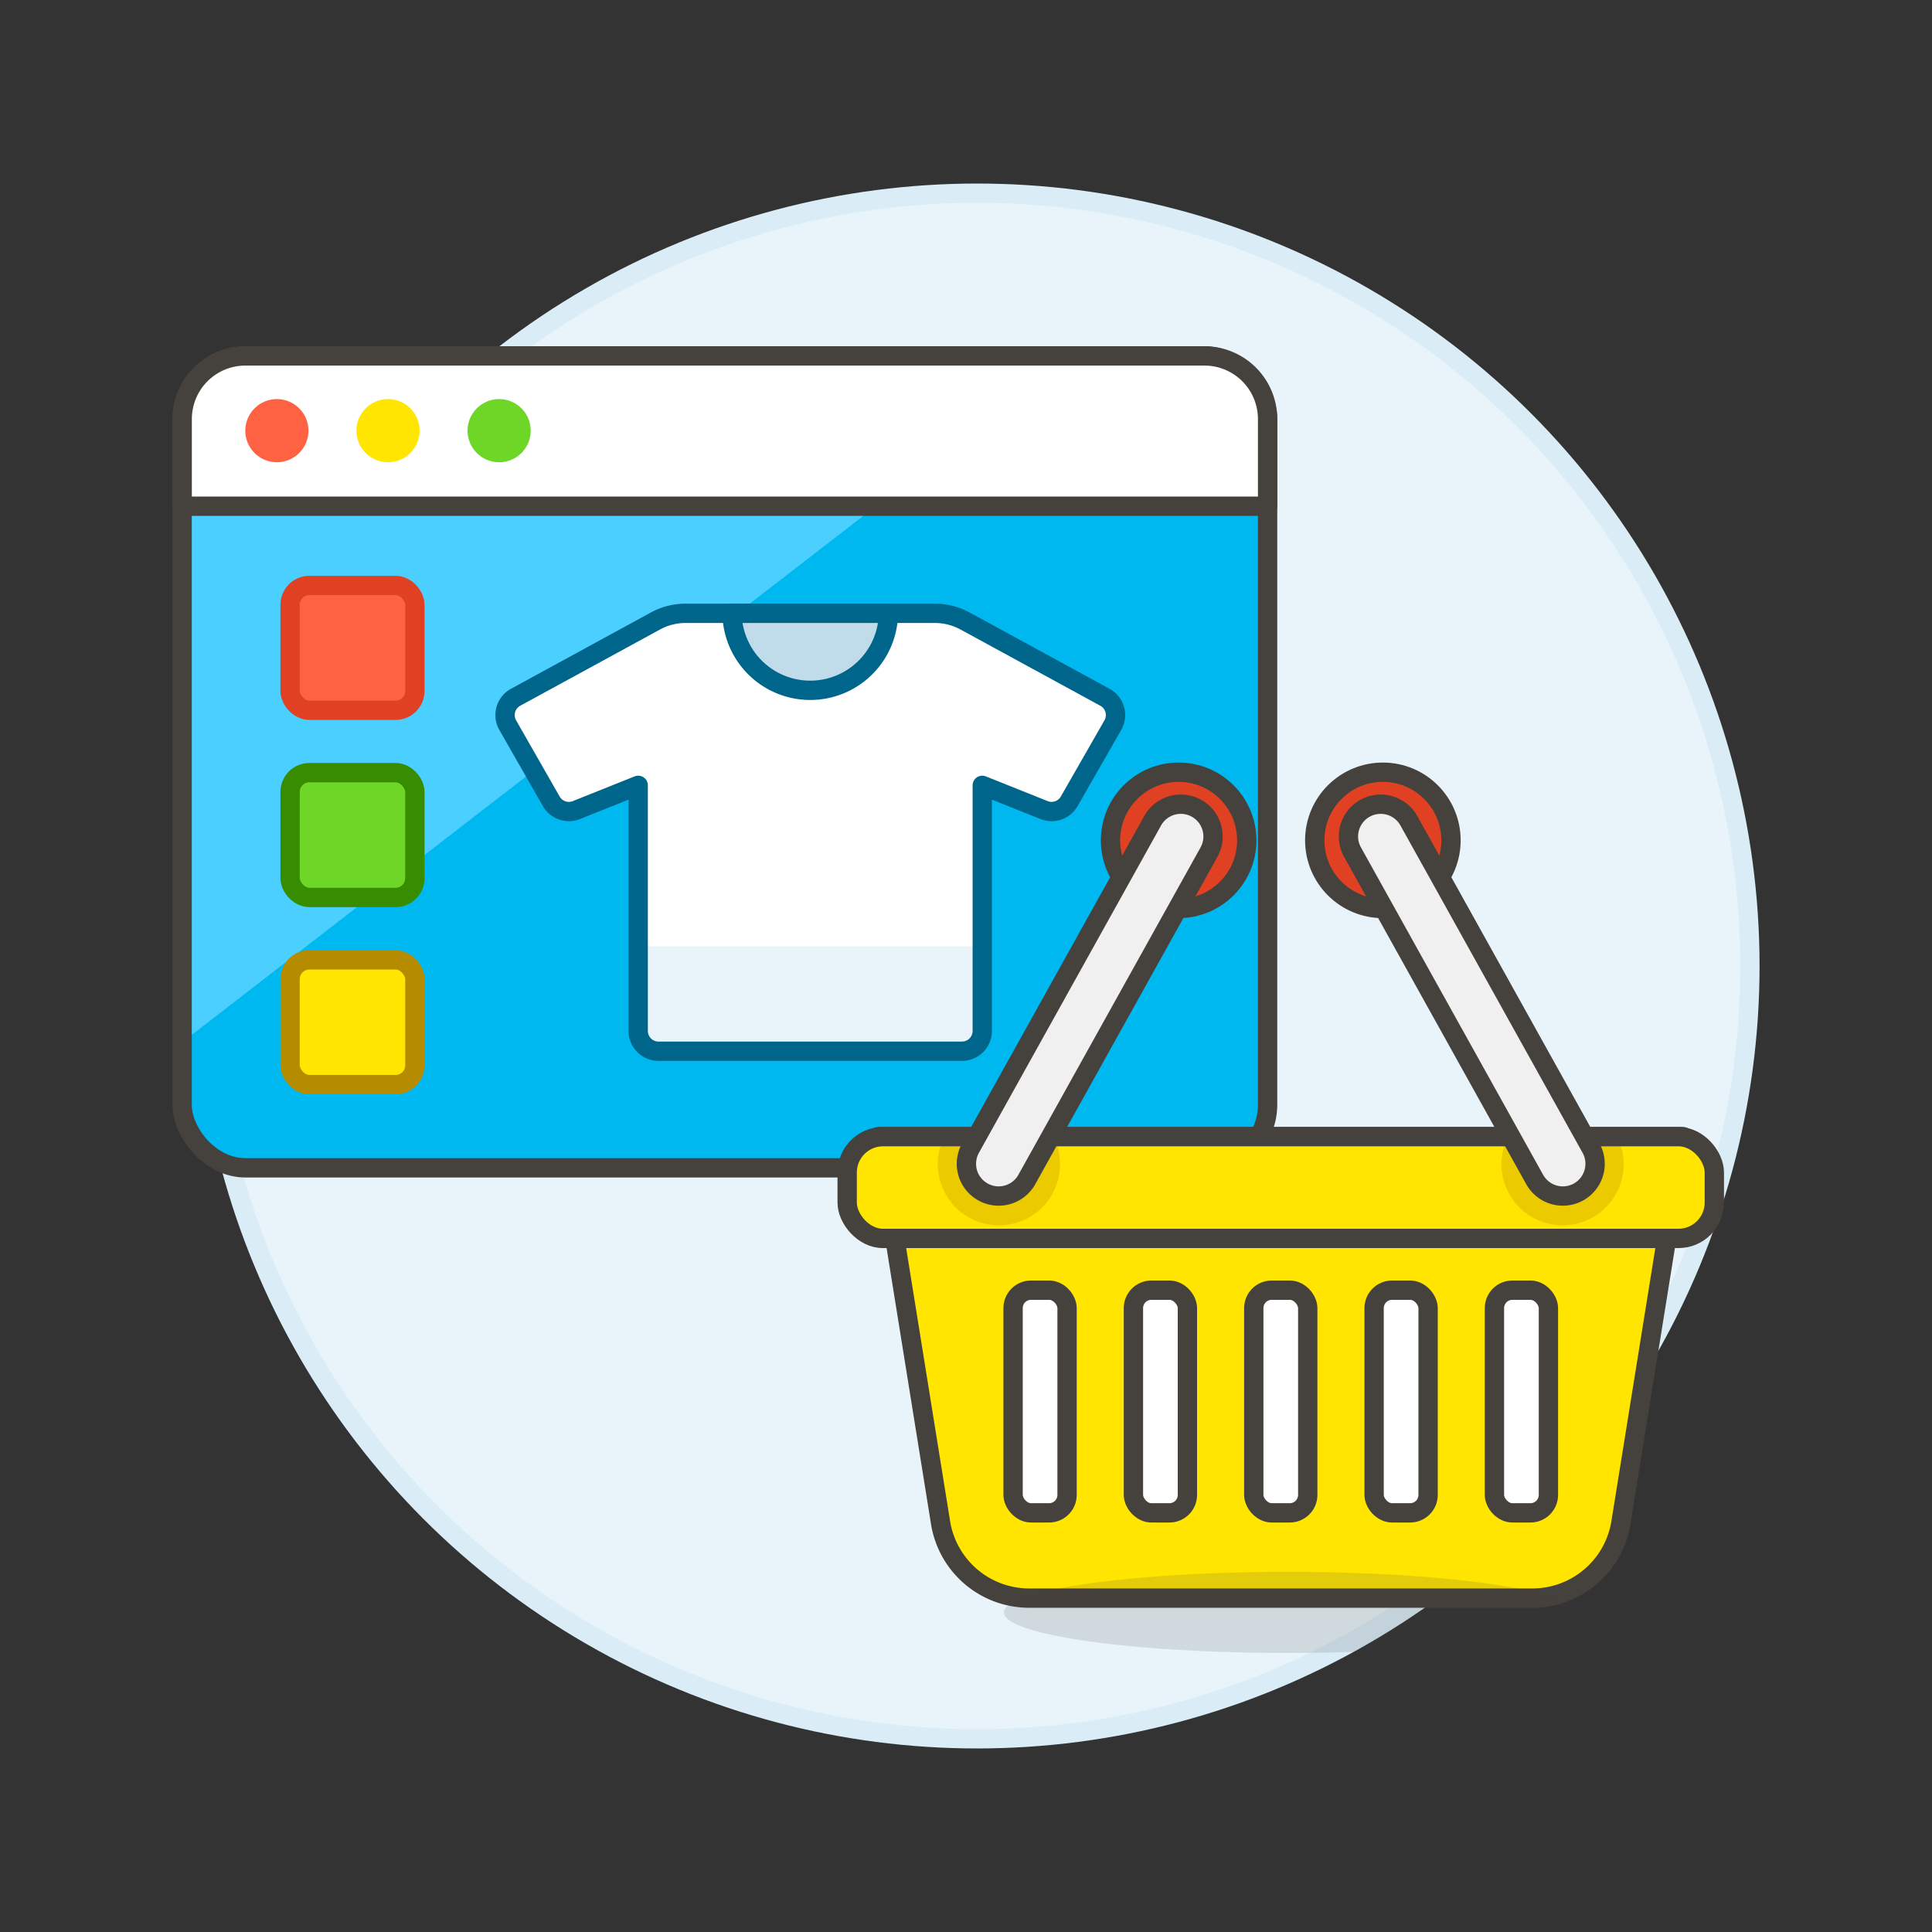
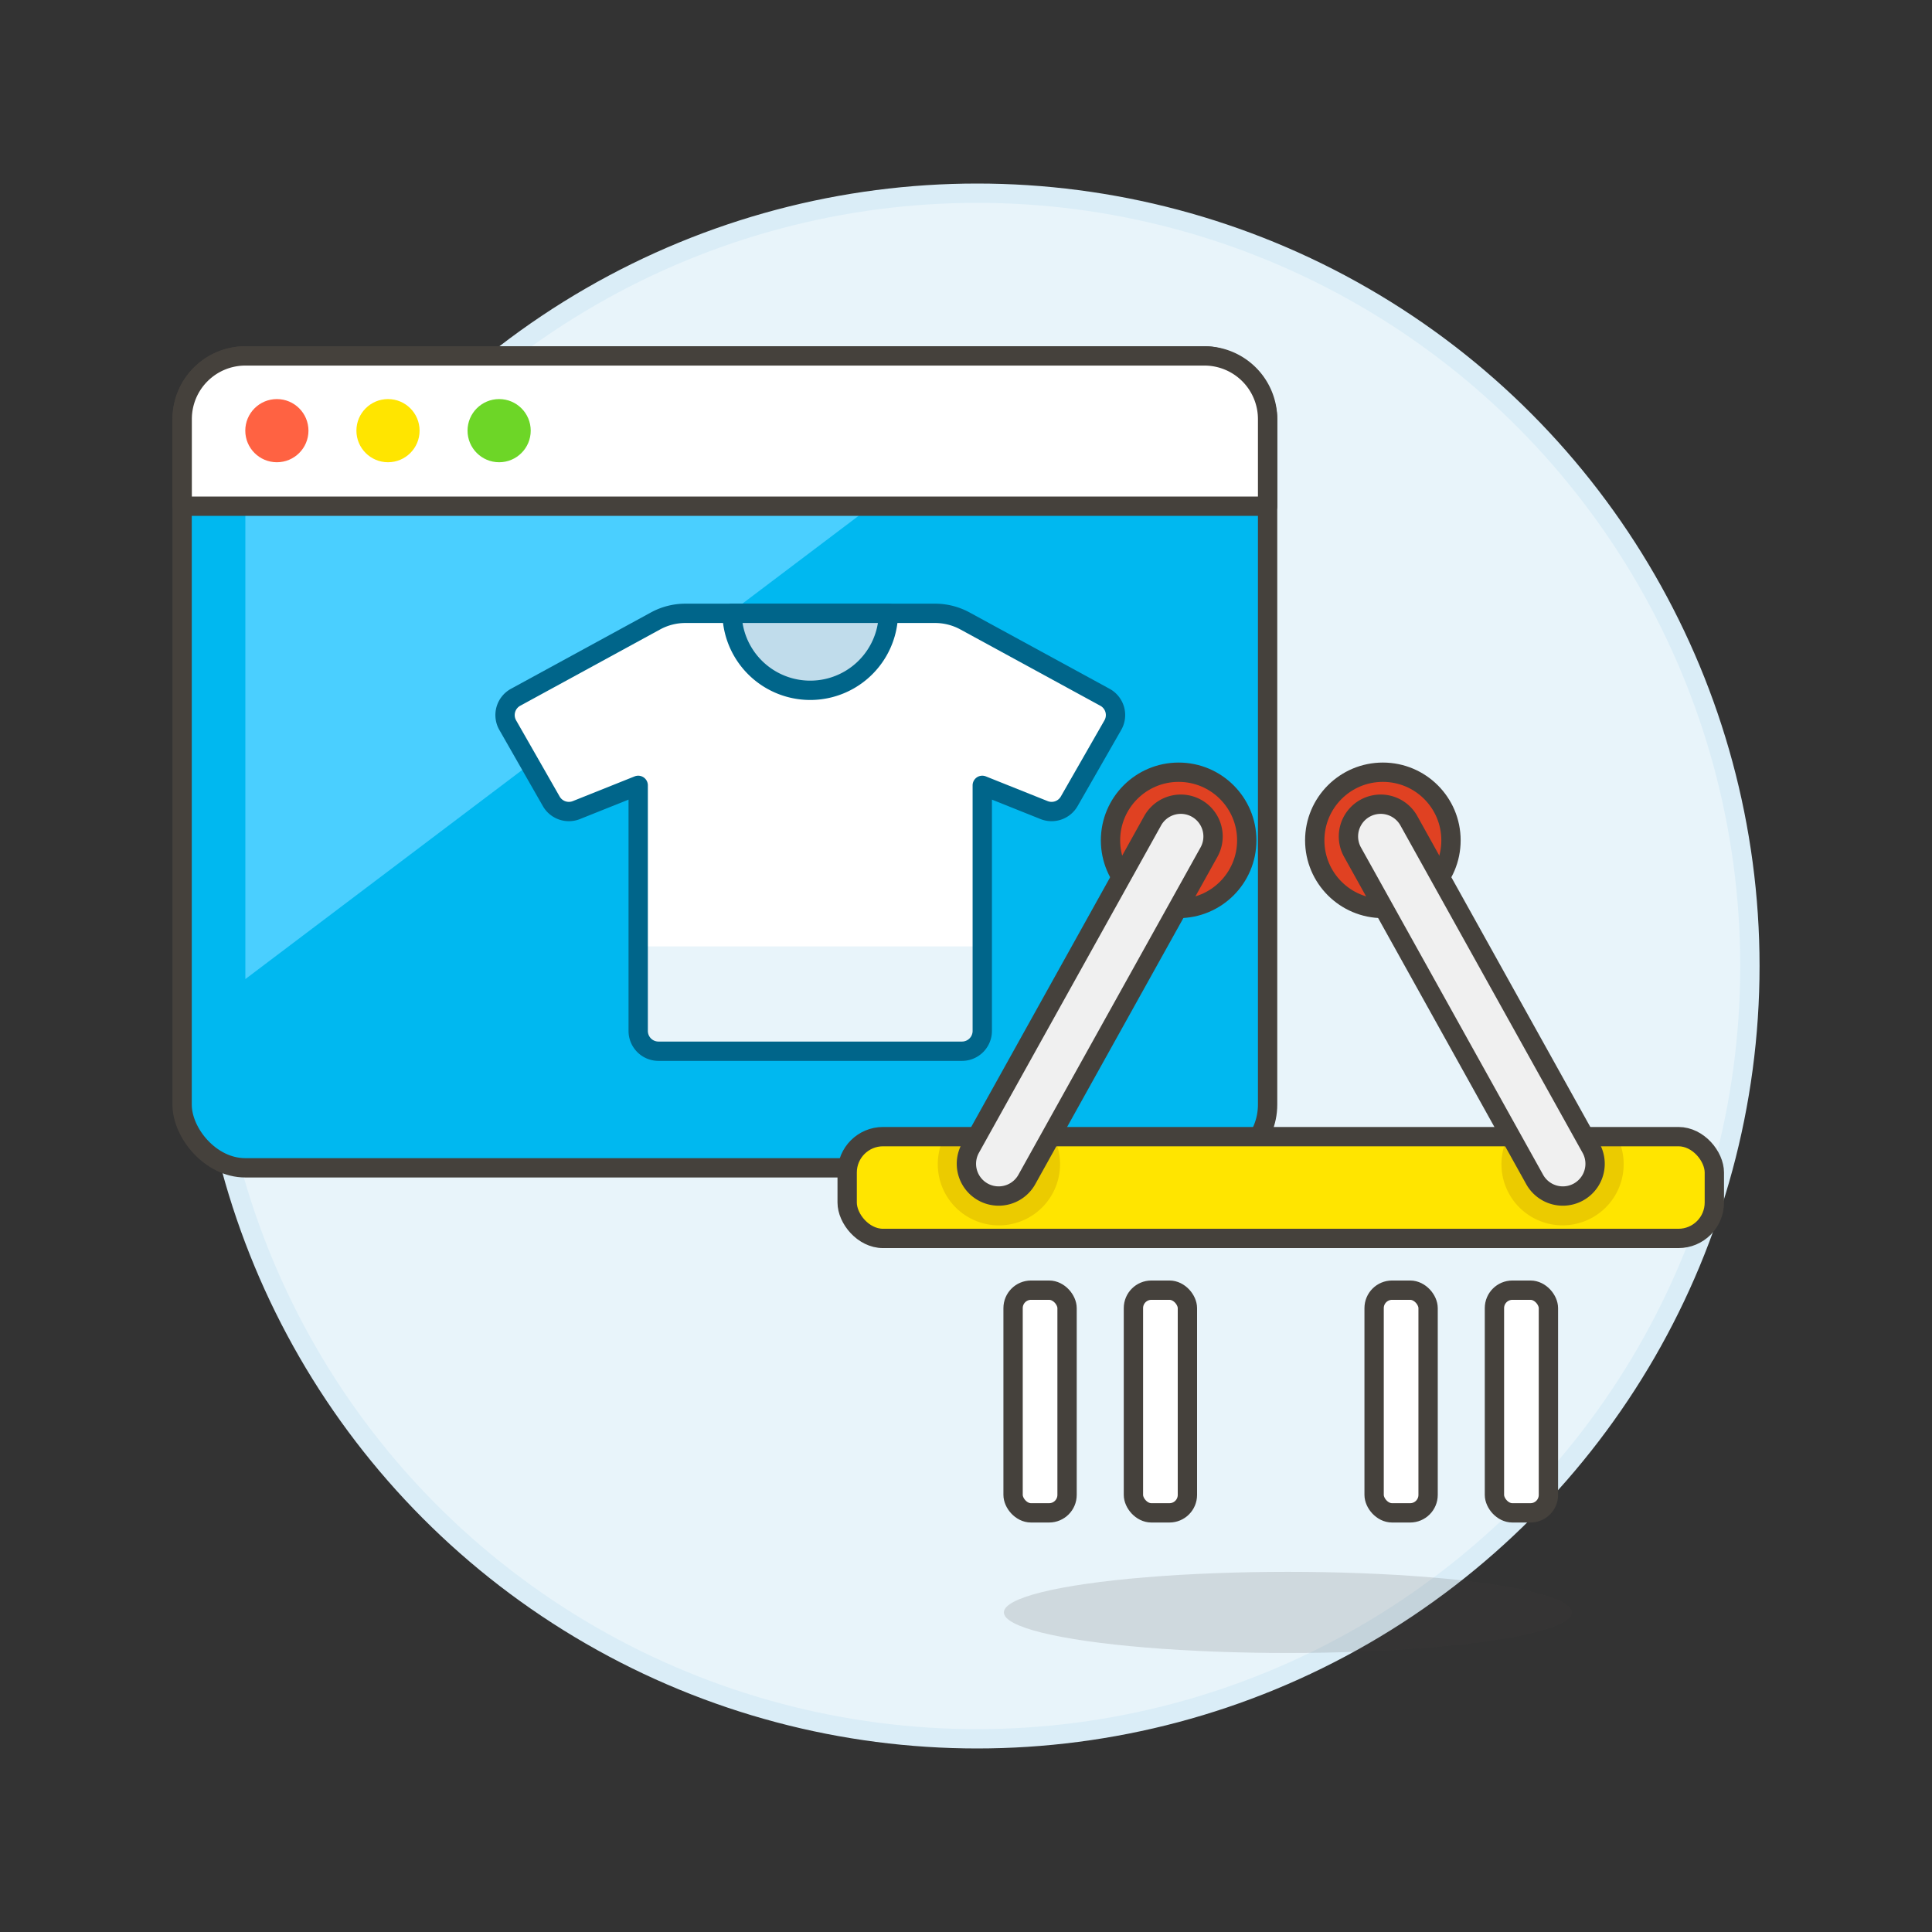
<svg xmlns="http://www.w3.org/2000/svg" viewBox="0 0 100 100">
  <rect x="0" y="0" width="100" height="100" fill="#333333" stroke="none" />
  <g class="nc-icon-wrapper">
    <defs />
    <circle class="a" cx="50.574" cy="50" r="40" fill="#e8f4fa" stroke="#daedf7" stroke-miterlimit="10" />
    <rect class="b" x="9.426" y="18.422" width="56.185" height="42.024" rx="3.27" ry="3.27" style="" fill="#00b8f0" />
-     <path class="c" d="M55.4 18.422H12.7a3.27 3.27 0 0 0-3.27 3.269v32.255z" style="" fill="#4acfff" />
+     <path class="c" d="M55.4 18.422H12.7v32.255z" style="" fill="#4acfff" />
    <rect class="d" x="9.426" y="18.422" width="56.185" height="42.024" rx="3.27" ry="3.27" fill="none" stroke="#45413c" stroke-linecap="round" stroke-linejoin="round" />
    <path class="e" d="M65.611 21.692a3.27 3.27 0 0 0-3.27-3.27H12.7a3.27 3.27 0 0 0-3.27 3.27V26.2h56.181z" style="" fill="#fff" />
    <path class="d" d="M65.611 21.692a3.27 3.27 0 0 0-3.27-3.27H12.7a3.27 3.27 0 0 0-3.27 3.27V26.2h56.181z" fill="none" stroke="#45413c" stroke-linecap="round" stroke-linejoin="round" />
    <circle class="f" cx="14.331" cy="22.291" r="1.635" style="" fill="#ff6242" />
    <circle class="g" cx="20.083" cy="22.291" r="1.635" style="" fill="#ffe500" />
    <circle class="h" cx="25.835" cy="22.291" r="1.635" style="" fill="#6dd627" />
-     <rect class="i" x="15.015" y="30.304" width="6.459" height="6.459" rx="1" ry="1" stroke-linecap="round" stroke-linejoin="round" fill="#ff6242" stroke="#e04122" />
-     <rect class="j" x="15.015" y="39.992" width="6.459" height="6.459" rx="1" ry="1" stroke-linecap="round" stroke-linejoin="round" fill="#6dd627" stroke="#388c00" />
-     <rect class="k" x="15.015" y="49.681" width="6.459" height="6.459" rx="1" ry="1" stroke-linecap="round" stroke-linejoin="round" fill="#ffe500" stroke="#b58b00" />
    <g>
      <path class="e" d="M49.948 32.141a3.244 3.244 0 0 0-1.55-.395h-12.92a3.238 3.238 0 0 0-1.55.395l-7.239 3.949a1.049 1.049 0 0 0-.409 1.443l2.253 3.943a1.051 1.051 0 0 0 1.3.454l3.2-1.28v12.711a1.05 1.05 0 0 0 1.05 1.05h15.709a1.05 1.05 0 0 0 1.05-1.05V40.65l3.2 1.28a1.051 1.051 0 0 0 1.3-.454l2.258-3.943a1.049 1.049 0 0 0-.409-1.443z" style="" fill="#fff" />
      <path class="l" d="M33.034 48.987v4.374a1.05 1.05 0 0 0 1.05 1.05h15.708a1.05 1.05 0 0 0 1.05-1.05v-4.374z" style="" fill="#e8f4fa" />
      <path class="m" d="M49.948 32.141a3.244 3.244 0 0 0-1.55-.395h-12.92a3.238 3.238 0 0 0-1.55.395l-7.239 3.949a1.049 1.049 0 0 0-.409 1.443l2.253 3.943a1.051 1.051 0 0 0 1.3.454l3.2-1.28v12.711a1.05 1.05 0 0 0 1.05 1.05h15.709a1.05 1.05 0 0 0 1.05-1.05V40.65l3.2 1.28a1.051 1.051 0 0 0 1.3-.454l2.258-3.943a1.049 1.049 0 0 0-.409-1.443z" fill="none" stroke-linecap="round" stroke-linejoin="round" stroke="#00658a" />
      <path class="n" d="M45.985 31.746a4.048 4.048 0 0 1-8.095 0z" stroke-linecap="round" stroke-linejoin="round" stroke="#00658a" fill="#c0dceb" />
    </g>
    <g>
-       <path class="o" d="M83.9 78.811a4.644 4.644 0 0 1-4.586 3.907H53.269a4.644 4.644 0 0 1-4.586-3.907l-3.214-19.979h41.645z" stroke="#45413c" stroke-linecap="round" stroke-linejoin="round" fill="#ffe500" />
      <rect class="g" x="43.849" y="58.832" width="44.885" height="5.269" rx="1.858" ry="1.858" style="" fill="#ffe500" />
      <path class="p" d="M48.881 58.831a3.164 3.164 0 1 0 5.645 0z" style="" fill="#ebcb00" />
      <path class="p" d="M83.7 58.831a3.163 3.163 0 1 1-5.644 0z" style="" fill="#ebcb00" />
      <rect class="d" x="43.849" y="58.832" width="44.885" height="5.269" rx="1.858" ry="1.858" fill="none" stroke="#45413c" stroke-linecap="round" stroke-linejoin="round" />
      <rect class="q" x="52.437" y="66.779" width="2.794" height="11.526" rx=".929" ry=".929" stroke="#45413c" stroke-linecap="round" stroke-linejoin="round" fill="#fff" />
      <rect class="q" x="58.666" y="66.779" width="2.794" height="11.526" rx=".929" ry=".929" stroke="#45413c" stroke-linecap="round" stroke-linejoin="round" fill="#fff" />
-       <rect class="q" x="64.895" y="66.779" width="2.794" height="11.526" rx=".929" ry=".929" stroke="#45413c" stroke-linecap="round" stroke-linejoin="round" fill="#fff" />
      <rect class="q" x="71.124" y="66.779" width="2.794" height="11.526" rx=".929" ry=".929" stroke="#45413c" stroke-linecap="round" stroke-linejoin="round" fill="#fff" />
      <rect class="q" x="77.352" y="66.779" width="2.794" height="11.526" rx=".929" ry=".929" stroke="#45413c" stroke-linecap="round" stroke-linejoin="round" fill="#fff" />
      <circle class="r" cx="61.006" cy="43.496" r="3.526" stroke="#45413c" stroke-linecap="round" stroke-linejoin="round" fill="#e04122" />
      <path class="s" d="M62.577 44.106a1.669 1.669 0 1 0-2.917-1.623l-9.428 16.943a1.669 1.669 0 1 0 2.917 1.623z" stroke="#45413c" stroke-linecap="round" stroke-linejoin="round" fill="#f0f0f0" />
      <circle class="r" cx="71.577" cy="43.496" r="3.526" stroke="#45413c" stroke-linecap="round" stroke-linejoin="round" fill="#e04122" />
      <path class="s" d="M70.006 44.106a1.669 1.669 0 0 1 2.917-1.623l9.428 16.943a1.669 1.669 0 1 1-2.917 1.623z" stroke="#45413c" stroke-linecap="round" stroke-linejoin="round" fill="#f0f0f0" />
    </g>
    <ellipse class="t" cx="66.661" cy="83.458" rx="14.7" ry="2.1" fill="#45413c" opacity="0.15" />
  </g>
</svg>